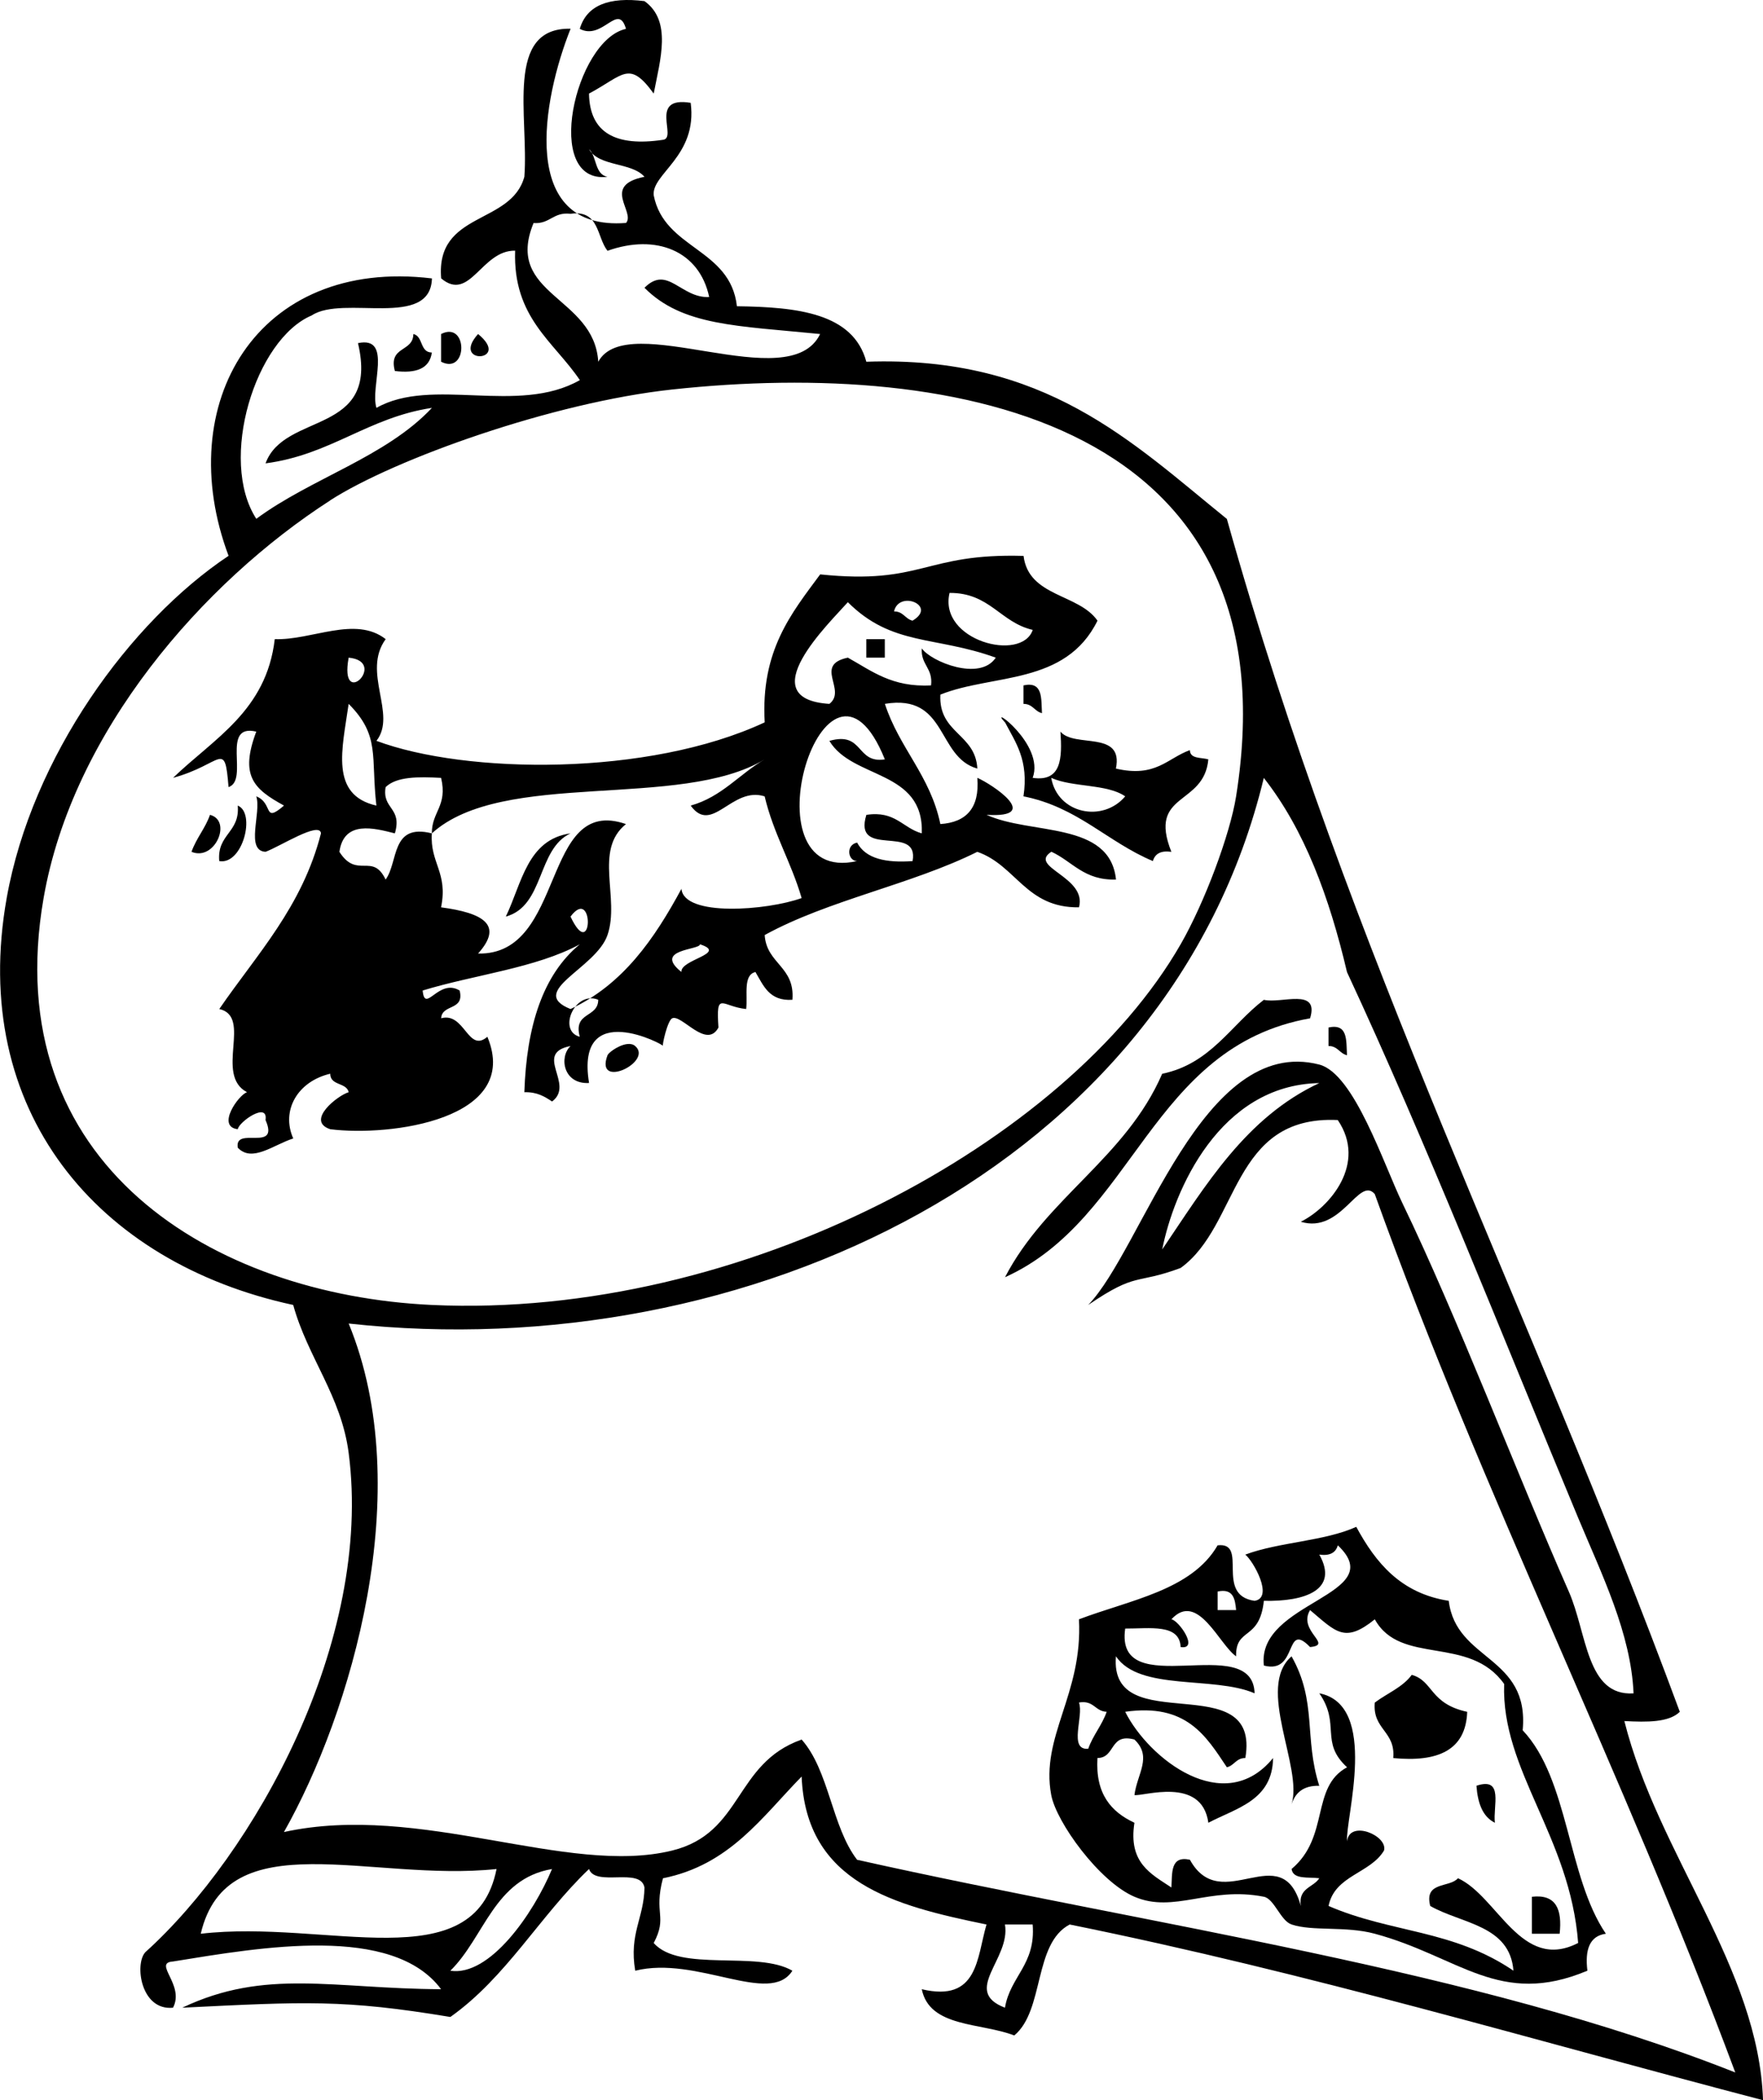
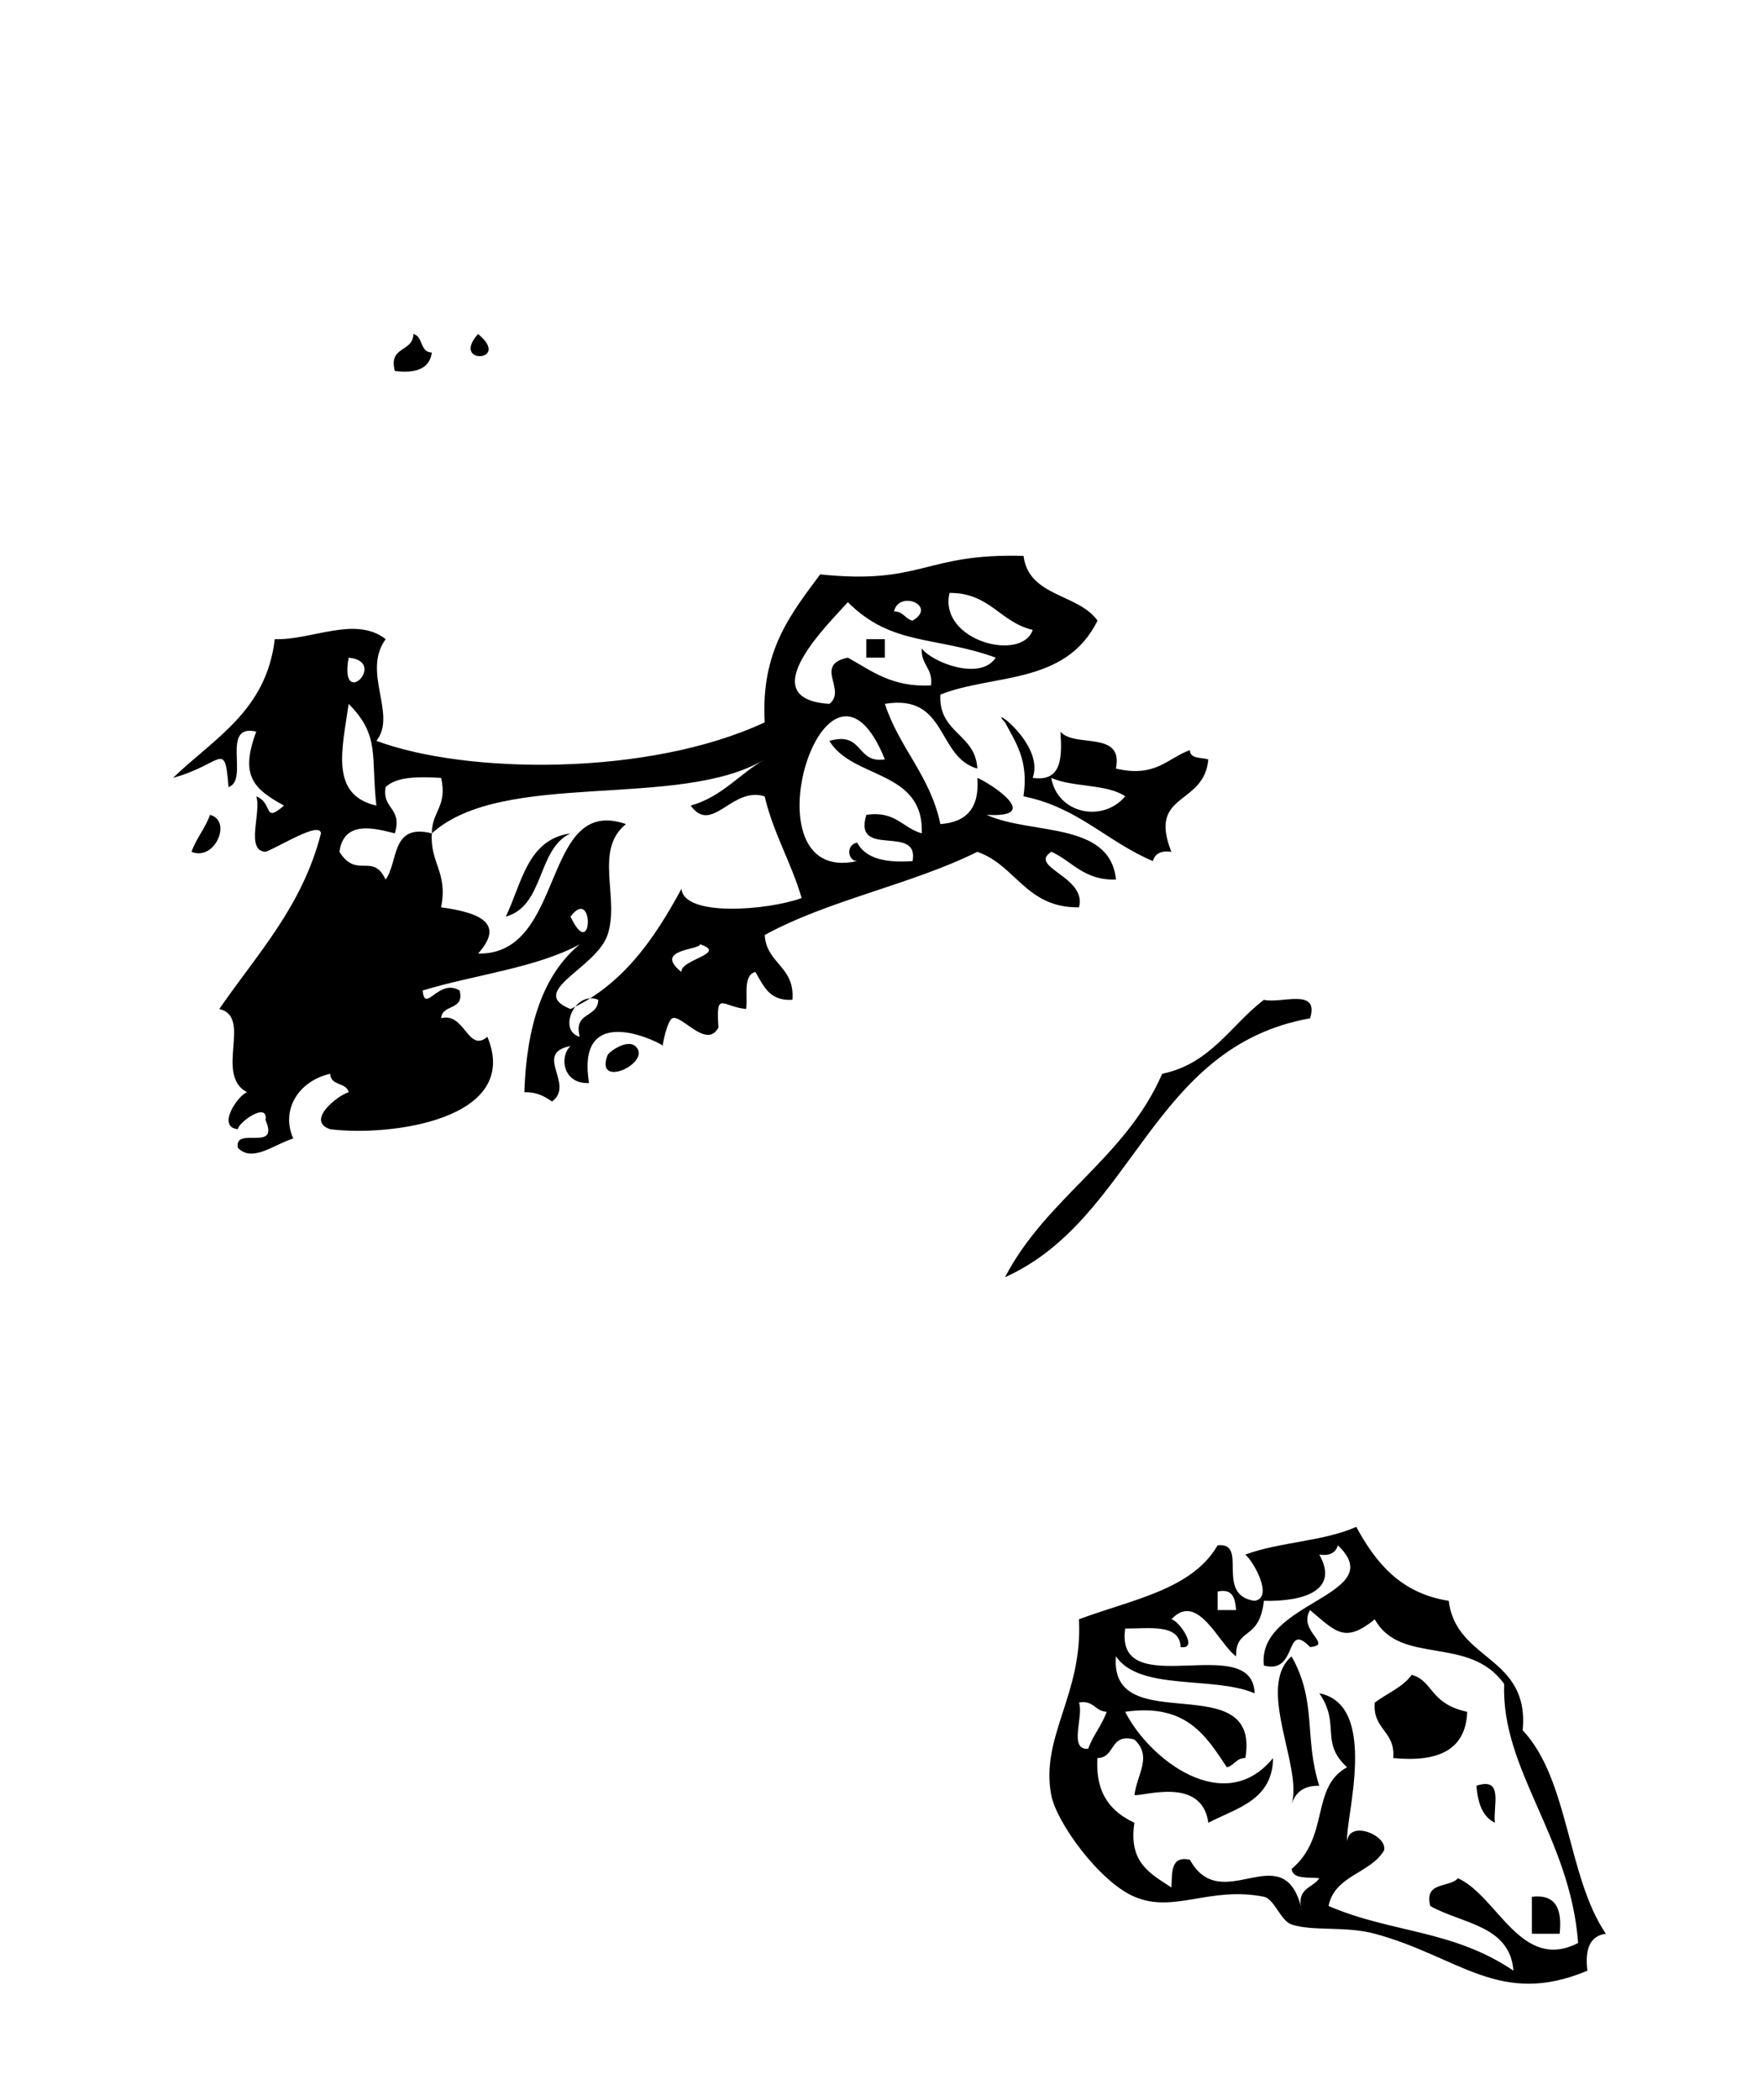
<svg xmlns="http://www.w3.org/2000/svg" enable-background="new 0 0 222.764 265.286" version="1.1" viewBox="0 0 222.76 265.29" xml:space="preserve">
  <path d="m52.229 42.192c1.27 0.287 0.792 2.32 2.336 2.336-0.281 2.055-2.009 2.662-4.672 2.336-0.85-3.187 2.322-2.352 2.336-4.672z" clip-rule="evenodd" fill-rule="evenodd" />
-   <path d="m55.734 42.192c3.406-1.717 3.406 5.219 0 3.502v-3.502z" clip-rule="evenodd" fill-rule="evenodd" />
  <path d="m60.406 42.192c4.319 3.54-3.547 3.932 0 0z" clip-rule="evenodd" fill-rule="evenodd" />
  <path d="m109.46 80.737h2.336v2.336h-2.336v-2.336z" clip-rule="evenodd" fill-rule="evenodd" />
-   <path d="m129.32 86.576c2.493-0.547 2.225 1.669 2.336 3.506-0.949-0.225-1.164-1.173-2.336-1.17v-2.336z" clip-rule="evenodd" fill-rule="evenodd" />
-   <path d="m30.038 101.76c2.312 0.908 0.631 7.53-2.336 7.009-0.306-3.42 2.639-3.59 2.336-7.01z" clip-rule="evenodd" fill-rule="evenodd" />
  <path d="m24.197 107.6c0.607-1.729 1.728-2.943 2.336-4.672 2.842 0.73 0.619 5.9-2.336 4.67z" clip-rule="evenodd" fill-rule="evenodd" />
  <path d="m165.53 128.63c-20.168 3.582-22.166 25.332-38.545 32.704 5.185-10 15.272-15.099 19.859-25.698 6.127-1.265 8.655-6.136 12.848-9.342 2.21 0.52 7.04-1.59 5.84 2.34z" clip-rule="evenodd" fill-rule="evenodd" />
-   <path d="m167.86 129.79c2.492-0.547 2.227 1.669 2.337 3.503-0.945-0.221-1.166-1.169-2.337-1.167v-2.33z" clip-rule="evenodd" fill-rule="evenodd" />
  <path d="m76.758 133.3c0.169-0.449 2.472-2.064 3.504-1.167 2.308 2.01-5.154 5.57-3.504 1.17z" clip-rule="evenodd" fill-rule="evenodd" />
  <path d="m163.19 209.22c3.254 5.763 1.55 10.243 3.503 16.354-1.998-0.051-3.022 0.866-3.503 2.336 1.48-4.66-4.54-14.75 0-18.69z" clip-rule="evenodd" fill-rule="evenodd" />
  <path d="m178.38 211.56c2.75 0.768 2.225 3.632 7.005 4.672-0.178 4.882-3.74 6.38-9.345 5.839 0.307-3.417-2.64-3.588-2.333-7.008 1.55-1.17 3.52-1.93 4.67-3.5z" clip-rule="evenodd" fill-rule="evenodd" />
  <path d="m186.55 225.57c3.513-1.179 2.067 2.603 2.334 4.672-1.56-0.76-2.17-2.49-2.33-4.67z" clip-rule="evenodd" fill-rule="evenodd" />
  <path d="m193.56 239.59c3.079-0.354 3.838 1.616 3.506 4.673h-3.506v-4.67z" clip-rule="evenodd" fill-rule="evenodd" />
-   <path d="m79.094 28.175c1.239-1.401-3.15-4.756 2.336-5.841-1.628-1.876-5.765-1.244-7.007-3.504 1.004 0.942 0.694 3.199 2.335 3.504-8.234 0.979-4.11-17.278 2.336-18.688-0.993-3.429-2.938 1.519-5.839 0 0.883-3.01 3.727-4.059 8.175-3.504 3.493 2.491 1.993 7.381 1.168 11.679-3.112-4.287-3.81-2.327-8.175 0 0.076 4.985 3.396 6.725 9.343 5.84 1.881-0.21-1.902-5.551 3.504-4.672 0.886 6.72-4.954 8.953-4.672 11.681 1.342 6.835 9.69 6.662 10.513 14.015 7.688 0.098 14.7 0.875 16.353 7.009 22.603-0.8 33.499 10.106 45.554 19.855 15.75 56.1 37.948 98.54 57.231 150.68-1.378 1.344-4.129 1.321-7.006 1.167 4.249 16.894 16.964 31.154 17.521 47.891-29.021-7.578-57.175-16.025-87.605-22.193-4.596 2.412-3.173 10.844-7.005 14.018-4.204-1.638-10.704-0.978-11.685-5.842 7.132 1.682 6.942-3.959 8.179-8.176-11.631-2.386-22.809-5.222-23.36-18.688-5.012 5.111-9.084 11.165-17.521 12.85-1.205 4.521 0.608 4.809-1.168 8.176 3.274 3.732 13.099 0.92 17.521 3.502-2.828 4.477-12.081-1.944-19.857 0-0.803-4.694 1.119-6.667 1.168-10.511-0.49-2.624-6.198-0.032-7.007-2.336-6.184 5.886-10.453 13.688-17.521 18.689-13.473-2.235-18.37-1.936-33.873-1.171 10.531-4.994 19.007-2.398 32.705-2.335-6.134-8.223-22.682-5.314-33.873-3.503-2.606 0.171 1.516 2.943 0 5.838-4.056 0.408-4.889-5.483-3.504-7.007 13.748-12.396 28.793-39.261 25.696-63.074-0.934-7.186-5.173-12.048-7.007-18.687-24.783-5.34-40.984-24.57-36.2-51.41 3.184-17.861 15.601-34.932 28.033-43.218-7.195-19.164 3.563-37.713 25.696-35.039-0.176 6.442-11.205 2.031-15.185 4.672-7.124 2.997-11.823 18.24-7.007 25.694 6.936-5.133 16.347-7.789 22.192-14.014-8.115 1.229-12.762 5.924-21.024 7.008 2.395-6.56 14.445-3.464 11.679-15.187 4.442-0.936 1.486 5.523 2.336 8.178 7.009-3.983 17.88 0.945 25.698-3.506-3.294-4.884-8.471-7.881-8.177-16.352-4.266-0.066-5.697 6.567-9.345 3.504-0.719-8.506 8.856-6.718 10.513-12.849 0.567-7.608-2.522-18.876 5.84-18.688-3.557 8.905-6.664 25.592 7.008 24.532zm-2.336 3.504c-1.378-1.735-1.01-5.219-4.671-4.672-2.209-0.263-2.578 1.317-4.672 1.168-3.748 9.129 7.66 9.207 8.177 17.52 3.692-6.775 24.141 4.568 28.033-3.502-10.503-1.05-17.403-1.021-22.193-5.841 2.923-2.942 4.586 1.34 8.176 1.168-1.235-5.835-6.712-8.029-12.845-5.841zm-35.041 31.535c-16.073 10.353-32.549 29.188-36.209 50.226-5.87 33.75 21.522 50.121 49.058 51.396 39.233 1.812 80.261-20.589 94.609-45.554 3.036-5.279 6.247-13.894 7.009-18.689 7.521-47.296-35.229-55.284-71.25-51.393-15.037 1.615-35.072 8.759-43.223 14.007zm2.336 103.96c8.698 21.14 0.294 49.259-8.175 64.24 17.248-3.771 35.77 5.611 49.057 2.337 8.981-2.213 7.805-11.005 16.354-14.018 3.482 3.917 3.792 11.004 7.008 15.187 37.555 8.387 78.05 13.834 110.96 26.864-14.163-38.014-31.764-72.582-45.554-110.96-2.018-2.317-4.205 5.073-9.345 3.503 3.667-1.824 8.399-7.354 4.673-12.848-13.493-0.642-12.387 13.312-19.86 18.689-5.784 2.141-5.446 0.43-11.677 4.672 6.866-7.068 14.408-34.183 29.197-30.37 4.413 1.139 8.131 12.592 10.514 17.521 6.893 14.253 14.384 33.986 21.023 49.06 2.308 5.237 2.209 13.238 8.178 12.847-0.326-7.593-4.027-15.038-7.009-22.191-9.74-23.378-19.126-47.271-29.2-68.916-2.223-9.458-5.371-17.991-10.511-24.528-11.89 49.278-65.509 74.428-115.63 68.918zm102.79-9.34c5.504-8.121 10.568-16.685 19.853-21.025-12.61 0.24-18.37 13.54-19.85 21.03zm-121.48 86.43c15.916-1.865 34.565 5.939 37.377-8.178-15.889 1.69-34.038-6.05-37.377 8.18zm31.537 4.67c4.971 0.766 10.492-7.185 12.849-12.847-7.317 1.25-8.526 8.61-12.849 12.85zm70.078 4.67c0.677-3.992 3.908-5.437 3.502-10.511h-3.502c0.75 4.36-5.51 8.41 0 10.51z" clip-rule="evenodd" fill-rule="evenodd" />
-   <path d="m132.83 107.6c-2.987 1.941 4.56 3.136 3.503 7.009-6.715 0.095-7.932-5.308-12.848-7.009-8.32 4.138-18.827 6.092-26.865 10.511 0.235 3.657 3.841 3.945 3.504 8.178-2.924 0.196-3.656-1.795-4.672-3.506-1.586 0.363-0.969 2.924-1.168 4.672-3.078-0.3-3.833-2.406-3.504 2.336-1.509 2.807-4.644-1.691-5.84-1.167-0.607 0.266-1.322 3.528-1.168 3.503 0.351-0.06-11.129-6.202-9.343 4.672-3.273 0.181-3.811-3.303-2.336-4.672-4.789 0.939 0.607 4.809-2.336 7.009-0.94-0.62-1.897-1.22-3.504-1.17 0.273-8.289 2.308-14.82 7.009-18.687-5.556 3.01-13.296 3.835-19.858 5.839 0.282 3.013 2.011-1.603 4.672 0 0.644 2.589-2.23 1.663-2.336 3.506 2.983-0.822 3.386 4.454 5.84 2.336 4.356 10.47-12.344 12.638-19.857 11.678-3.164-1.057 0.985-4.3 2.336-4.673-0.288-1.268-2.322-0.791-2.336-2.336-4.132 0.971-6.239 4.656-4.67 8.178-2.458 0.769-5.194 3.092-7.009 1.167-0.463-2.798 5.32 0.647 3.504-3.503 0.357-2.374-3.375 0.24-3.504 1.167-2.755-0.32 0.107-4.351 1.168-4.673-4.167-2.2 0.724-9.547-3.504-10.511 4.754-6.926 10.47-12.889 12.847-22.192-0.161-1.571-5.209 1.685-7.007 2.336-2.582-0.146-0.496-4.957-1.168-7.008 2.206 0.875 0.809 3.486 3.504 1.166-3.871-2.111-5.589-3.784-3.504-9.341-4.581-1.078-0.847 6.158-3.504 7.005-0.492-6.079-0.745-2.88-7.009-1.167 5.151-4.972 11.792-8.456 12.849-17.52 4.676 0.17 10.165-2.997 14.015 0-3.049 4.182 1.469 9.487-1.168 12.847 11.273 4.217 34.352 4.53 49.059-2.336-0.517-9.083 3.369-13.761 7.008-18.689 12.985 1.347 13.112-2.7 25.697-2.336 0.647 5.191 6.935 4.745 9.344 8.179-4.043 8.2-13.248 6.692-19.855 9.344-0.24 4.91 4.438 4.903 4.672 9.341-5.172-1.444-3.743-9.493-11.681-8.175 1.812 5.586 5.735 9.06 7.009 15.184 3.284-0.218 4.976-2.029 4.672-5.839 1.847 0.797 8.343 5.105 1.167 4.672 5.604 2.57 15.585 0.768 16.354 8.175-4.05 0.13-5.51-2.3-8.18-3.52zm-88.777-18.688c-0.808 5.684-2.417 11.501 3.504 12.847-0.714-6.238 0.507-8.821-3.504-12.848zm63.077-12.848c-2.283 2.586-12.339 12.212-2.336 12.847 2.262-1.754-2.042-4.918 2.336-5.839 3.006 1.663 5.573 3.771 10.511 3.503 0.262-2.21-1.315-2.576-1.17-4.672 1.151 1.669 7.354 4.204 9.345 1.169-7.66-2.772-13.11-1.434-18.69-7.008zm23.36 3.503c-4.112-0.945-5.417-4.704-10.51-4.672-1.43 6.025 9.11 8.794 10.51 4.672zm-15.19-1.166c3.189-1.881-1.71-3.92-2.336-1.17 1.18-3e-3 1.4 0.948 2.34 1.17zm-71.247 4.672c-1.229 6.778 5.063 0.487 0 0zm64.247 25.697c-1.179-0.013-1.47-2.045 0-2.336 1.075 2.042 3.652 2.58 7.007 2.336 0.872-4.764-7.563-0.221-5.839-5.839 3.673-0.56 4.564 1.663 7.005 2.336 0.278-8.064-8.764-6.807-11.677-11.681 4.362-1.249 3.329 2.902 7.008 2.336-7.42-18.432-18.103 16.155-3.51 12.845zm-52.566 5.84c5.31 0.711 7.933 2.212 4.672 5.838 11.164 0.253 7.927-20.089 18.688-16.353-4.114 3.297-0.735 9.351-2.336 14.017-1.452 4.236-10.217 7.119-4.671 9.345 6.636-3.098 10.6-8.867 14.016-15.184 0.317 3.556 10.795 2.747 15.185 1.167-1.312-4.527-3.555-8.124-4.672-12.847-4.137-1.318-6.647 4.909-9.345 1.166 3.951-1.109 6.138-3.983 9.345-5.838-10.695 6.437-33.069 1.195-42.05 9.345-0.025-2.753 2.012-3.44 1.168-7.009-2.88-0.155-5.627-0.177-7.009 1.167-0.477 2.817 2.134 2.542 1.168 5.842-2.573-0.646-6.442-1.717-7.009 2.336 2.234 3.493 4.181 0.022 5.84 3.502 1.641-2.25 0.637-7.147 5.841-5.838-0.257 3.75 2.065 4.93 1.167 9.33zm17.521 16.35c-0.852-3.189 2.32-2.352 2.336-4.672-2.955-1.23-5.178 3.94-2.336 4.67zm-1.168-15.18c2.821 6 3.017-4.02 0 0zm14.016 7c-0.196-1.578 5.939-2.333 2.336-3.503 0.06 0.73-5.986 0.6-2.336 3.5z" clip-rule="evenodd" fill-rule="evenodd" />
+   <path d="m132.83 107.6c-2.987 1.941 4.56 3.136 3.503 7.009-6.715 0.095-7.932-5.308-12.848-7.009-8.32 4.138-18.827 6.092-26.865 10.511 0.235 3.657 3.841 3.945 3.504 8.178-2.924 0.196-3.656-1.795-4.672-3.506-1.586 0.363-0.969 2.924-1.168 4.672-3.078-0.3-3.833-2.406-3.504 2.336-1.509 2.807-4.644-1.691-5.84-1.167-0.607 0.266-1.322 3.528-1.168 3.503 0.351-0.06-11.129-6.202-9.343 4.672-3.273 0.181-3.811-3.303-2.336-4.672-4.789 0.939 0.607 4.809-2.336 7.009-0.94-0.62-1.897-1.22-3.504-1.17 0.273-8.289 2.308-14.82 7.009-18.687-5.556 3.01-13.296 3.835-19.858 5.839 0.282 3.013 2.011-1.603 4.672 0 0.644 2.589-2.23 1.663-2.336 3.506 2.983-0.822 3.386 4.454 5.84 2.336 4.356 10.47-12.344 12.638-19.857 11.678-3.164-1.057 0.985-4.3 2.336-4.673-0.288-1.268-2.322-0.791-2.336-2.336-4.132 0.971-6.239 4.656-4.67 8.178-2.458 0.769-5.194 3.092-7.009 1.167-0.463-2.798 5.32 0.647 3.504-3.503 0.357-2.374-3.375 0.24-3.504 1.167-2.755-0.32 0.107-4.351 1.168-4.673-4.167-2.2 0.724-9.547-3.504-10.511 4.754-6.926 10.47-12.889 12.847-22.192-0.161-1.571-5.209 1.685-7.007 2.336-2.582-0.146-0.496-4.957-1.168-7.008 2.206 0.875 0.809 3.486 3.504 1.166-3.871-2.111-5.589-3.784-3.504-9.341-4.581-1.078-0.847 6.158-3.504 7.005-0.492-6.079-0.745-2.88-7.009-1.167 5.151-4.972 11.792-8.456 12.849-17.52 4.676 0.17 10.165-2.997 14.015 0-3.049 4.182 1.469 9.487-1.168 12.847 11.273 4.217 34.352 4.53 49.059-2.336-0.517-9.083 3.369-13.761 7.008-18.689 12.985 1.347 13.112-2.7 25.697-2.336 0.647 5.191 6.935 4.745 9.344 8.179-4.043 8.2-13.248 6.692-19.855 9.344-0.24 4.91 4.438 4.903 4.672 9.341-5.172-1.444-3.743-9.493-11.681-8.175 1.812 5.586 5.735 9.06 7.009 15.184 3.284-0.218 4.976-2.029 4.672-5.839 1.847 0.797 8.343 5.105 1.167 4.672 5.604 2.57 15.585 0.768 16.354 8.175-4.05 0.13-5.51-2.3-8.18-3.52zm-88.777-18.688c-0.808 5.684-2.417 11.501 3.504 12.847-0.714-6.238 0.507-8.821-3.504-12.848zm63.077-12.848c-2.283 2.586-12.339 12.212-2.336 12.847 2.262-1.754-2.042-4.918 2.336-5.839 3.006 1.663 5.573 3.771 10.511 3.503 0.262-2.21-1.315-2.576-1.17-4.672 1.151 1.669 7.354 4.204 9.345 1.169-7.66-2.772-13.11-1.434-18.69-7.008zm23.36 3.503c-4.112-0.945-5.417-4.704-10.51-4.672-1.43 6.025 9.11 8.794 10.51 4.672zm-15.19-1.166c3.189-1.881-1.71-3.92-2.336-1.17 1.18-3e-3 1.4 0.948 2.34 1.17zm-71.247 4.672c-1.229 6.778 5.063 0.487 0 0zm64.247 25.697c-1.179-0.013-1.47-2.045 0-2.336 1.075 2.042 3.652 2.58 7.007 2.336 0.872-4.764-7.563-0.221-5.839-5.839 3.673-0.56 4.564 1.663 7.005 2.336 0.278-8.064-8.764-6.807-11.677-11.681 4.362-1.249 3.329 2.902 7.008 2.336-7.42-18.432-18.103 16.155-3.51 12.845zm-52.566 5.84c5.31 0.711 7.933 2.212 4.672 5.838 11.164 0.253 7.927-20.089 18.688-16.353-4.114 3.297-0.735 9.351-2.336 14.017-1.452 4.236-10.217 7.119-4.671 9.345 6.636-3.098 10.6-8.867 14.016-15.184 0.317 3.556 10.795 2.747 15.185 1.167-1.312-4.527-3.555-8.124-4.672-12.847-4.137-1.318-6.647 4.909-9.345 1.166 3.951-1.109 6.138-3.983 9.345-5.838-10.695 6.437-33.069 1.195-42.05 9.345-0.025-2.753 2.012-3.44 1.168-7.009-2.88-0.155-5.627-0.177-7.009 1.167-0.477 2.817 2.134 2.542 1.168 5.842-2.573-0.646-6.442-1.717-7.009 2.336 2.234 3.493 4.181 0.022 5.84 3.502 1.641-2.25 0.637-7.147 5.841-5.838-0.257 3.75 2.065 4.93 1.167 9.33zm17.521 16.35c-0.852-3.189 2.32-2.352 2.336-4.672-2.955-1.23-5.178 3.94-2.336 4.67zm-1.168-15.18c2.821 6 3.017-4.02 0 0zm14.016 7c-0.196-1.578 5.939-2.333 2.336-3.503 0.06 0.73-5.986 0.6-2.336 3.5" clip-rule="evenodd" fill-rule="evenodd" />
  <path d="m126.98 91.248c-2.314-2.462 5.077 2.728 3.502 7.008 3.652 0.534 3.737-2.494 3.507-5.839 1.779 2.112 8.008-0.225 7.009 4.669 5.058 1.167 6.48-1.302 9.345-2.333 0.03 1.135 1.429 0.904 2.332 1.167-0.533 5.94-7.682 4.097-4.669 11.681-1.358-0.189-2.076 0.256-2.336 1.167-5.76-2.415-9.516-6.835-16.353-8.175 0.69-4.579-0.99-6.788-2.33-9.352zm15.19 9.342c-2.301-1.596-6.674-1.116-9.345-2.336 0.8 4.556 6.52 5.696 9.35 2.336z" clip-rule="evenodd" fill-rule="evenodd" />
  <path d="m63.911 115.78c2.028-4.201 2.709-9.749 8.176-10.511-4.254 1.97-3.274 9.18-8.176 10.51z" clip-rule="evenodd" fill-rule="evenodd" />
  <path d="m157.35 196.37c4.255-1.591 10.002-1.682 14.017-3.506 2.466 4.543 5.614 8.402 11.685 9.345 0.923 7.644 10.227 6.9 9.342 16.353 5.864 6.203 5.62 18.52 10.511 25.698-2.055 0.278-2.661 2.008-2.333 4.669-11.108 4.67-16.218-1.798-26.864-4.669-3.709-1.002-7.84-0.272-10.515-1.17-1.394-0.467-2.181-3.243-3.502-3.503-6.867-1.355-11.343 2.145-16.354 0-4.438-1.899-9.867-9.407-10.512-12.85-1.391-7.397 4.009-12.708 3.503-22.192 6.493-2.462 14.238-3.67 17.52-9.345 3.983-0.461-0.43 6.294 4.672 7.009 2.48-0.38-0.2-5.09-1.18-5.84zm32.71 16.35c-4.407-6.23-13.097-2.278-16.35-8.175-3.797 3.069-4.899 1.604-8.179-1.166-1.603 2.661 3.013 4.388 0 4.669-3.294-3.401-1.457 3.496-5.838 2.336-0.942-8.127 16.053-8.849 9.345-15.184-0.26 0.911-0.98 1.359-2.34 1.17 2.504 4.454-1.789 5.956-7.005 5.839-0.544 5.118-3.592 3.294-3.507 7.008-2.127-1.441-4.852-8.292-8.175-4.672 0.927 0.13 3.538 3.863 1.166 3.503-0.129-2.981-3.91-2.317-7.005-2.336-1.371 9.547 16.126 0.224 16.35 8.178-5.172-2.223-14.554-0.243-17.519-4.673-0.904 10.639 18.348 1.119 16.35 12.848-1.169-3e-3 -1.388 0.949-2.333 1.17-2.649-3.971-5.121-8.118-12.848-7.009 2.979 5.931 12.503 13.413 18.687 5.839-0.085 5.365-4.6 6.301-8.179 8.178-0.828-5.955-8.329-3.269-9.341-3.505 0.36-2.729 2.286-4.824 0-7.009-3.19-0.851-2.353 2.32-4.673 2.336-0.275 4.559 1.752 6.815 4.673 8.178-0.8 5.081 2.102 6.466 4.672 8.176 0.111-1.833-0.155-4.05 2.337-3.503 3.986 7.23 11.595-2.962 14.017 5.839-0.351-2.295 1.574-2.316 2.333-3.503-1.372-0.183-3.313 0.199-3.503-1.169 4.856-4.082 2.377-10.328 7.009-12.848-3.48-3.209-0.769-5.393-3.506-9.345 7.606 1.477 3.262 15.869 3.506 18.689 0.319-2.754 5.172-0.715 4.672 1.167-1.742 2.93-6.225 3.12-7.009 7.008 7.936 3.431 15.649 2.952 23.362 8.175-0.461-5.769-6.547-5.911-10.515-8.175-0.802-3.14 2.415-2.257 3.506-3.503 5.008 2.271 7.982 11.89 15.184 8.176-1.02-13.44-9.73-21.79-9.35-32.72zm-36.21-11.68v2.336h2.336c-0.13-1.42-0.36-2.76-2.34-2.34zm-16.35 19.86c0.606-1.729 1.726-2.943 2.332-4.673-1.491-0.062-1.618-1.498-3.502-1.169 0.64 1.7-1.37 6.04 1.17 5.84z" clip-rule="evenodd" fill-rule="evenodd" />
</svg>